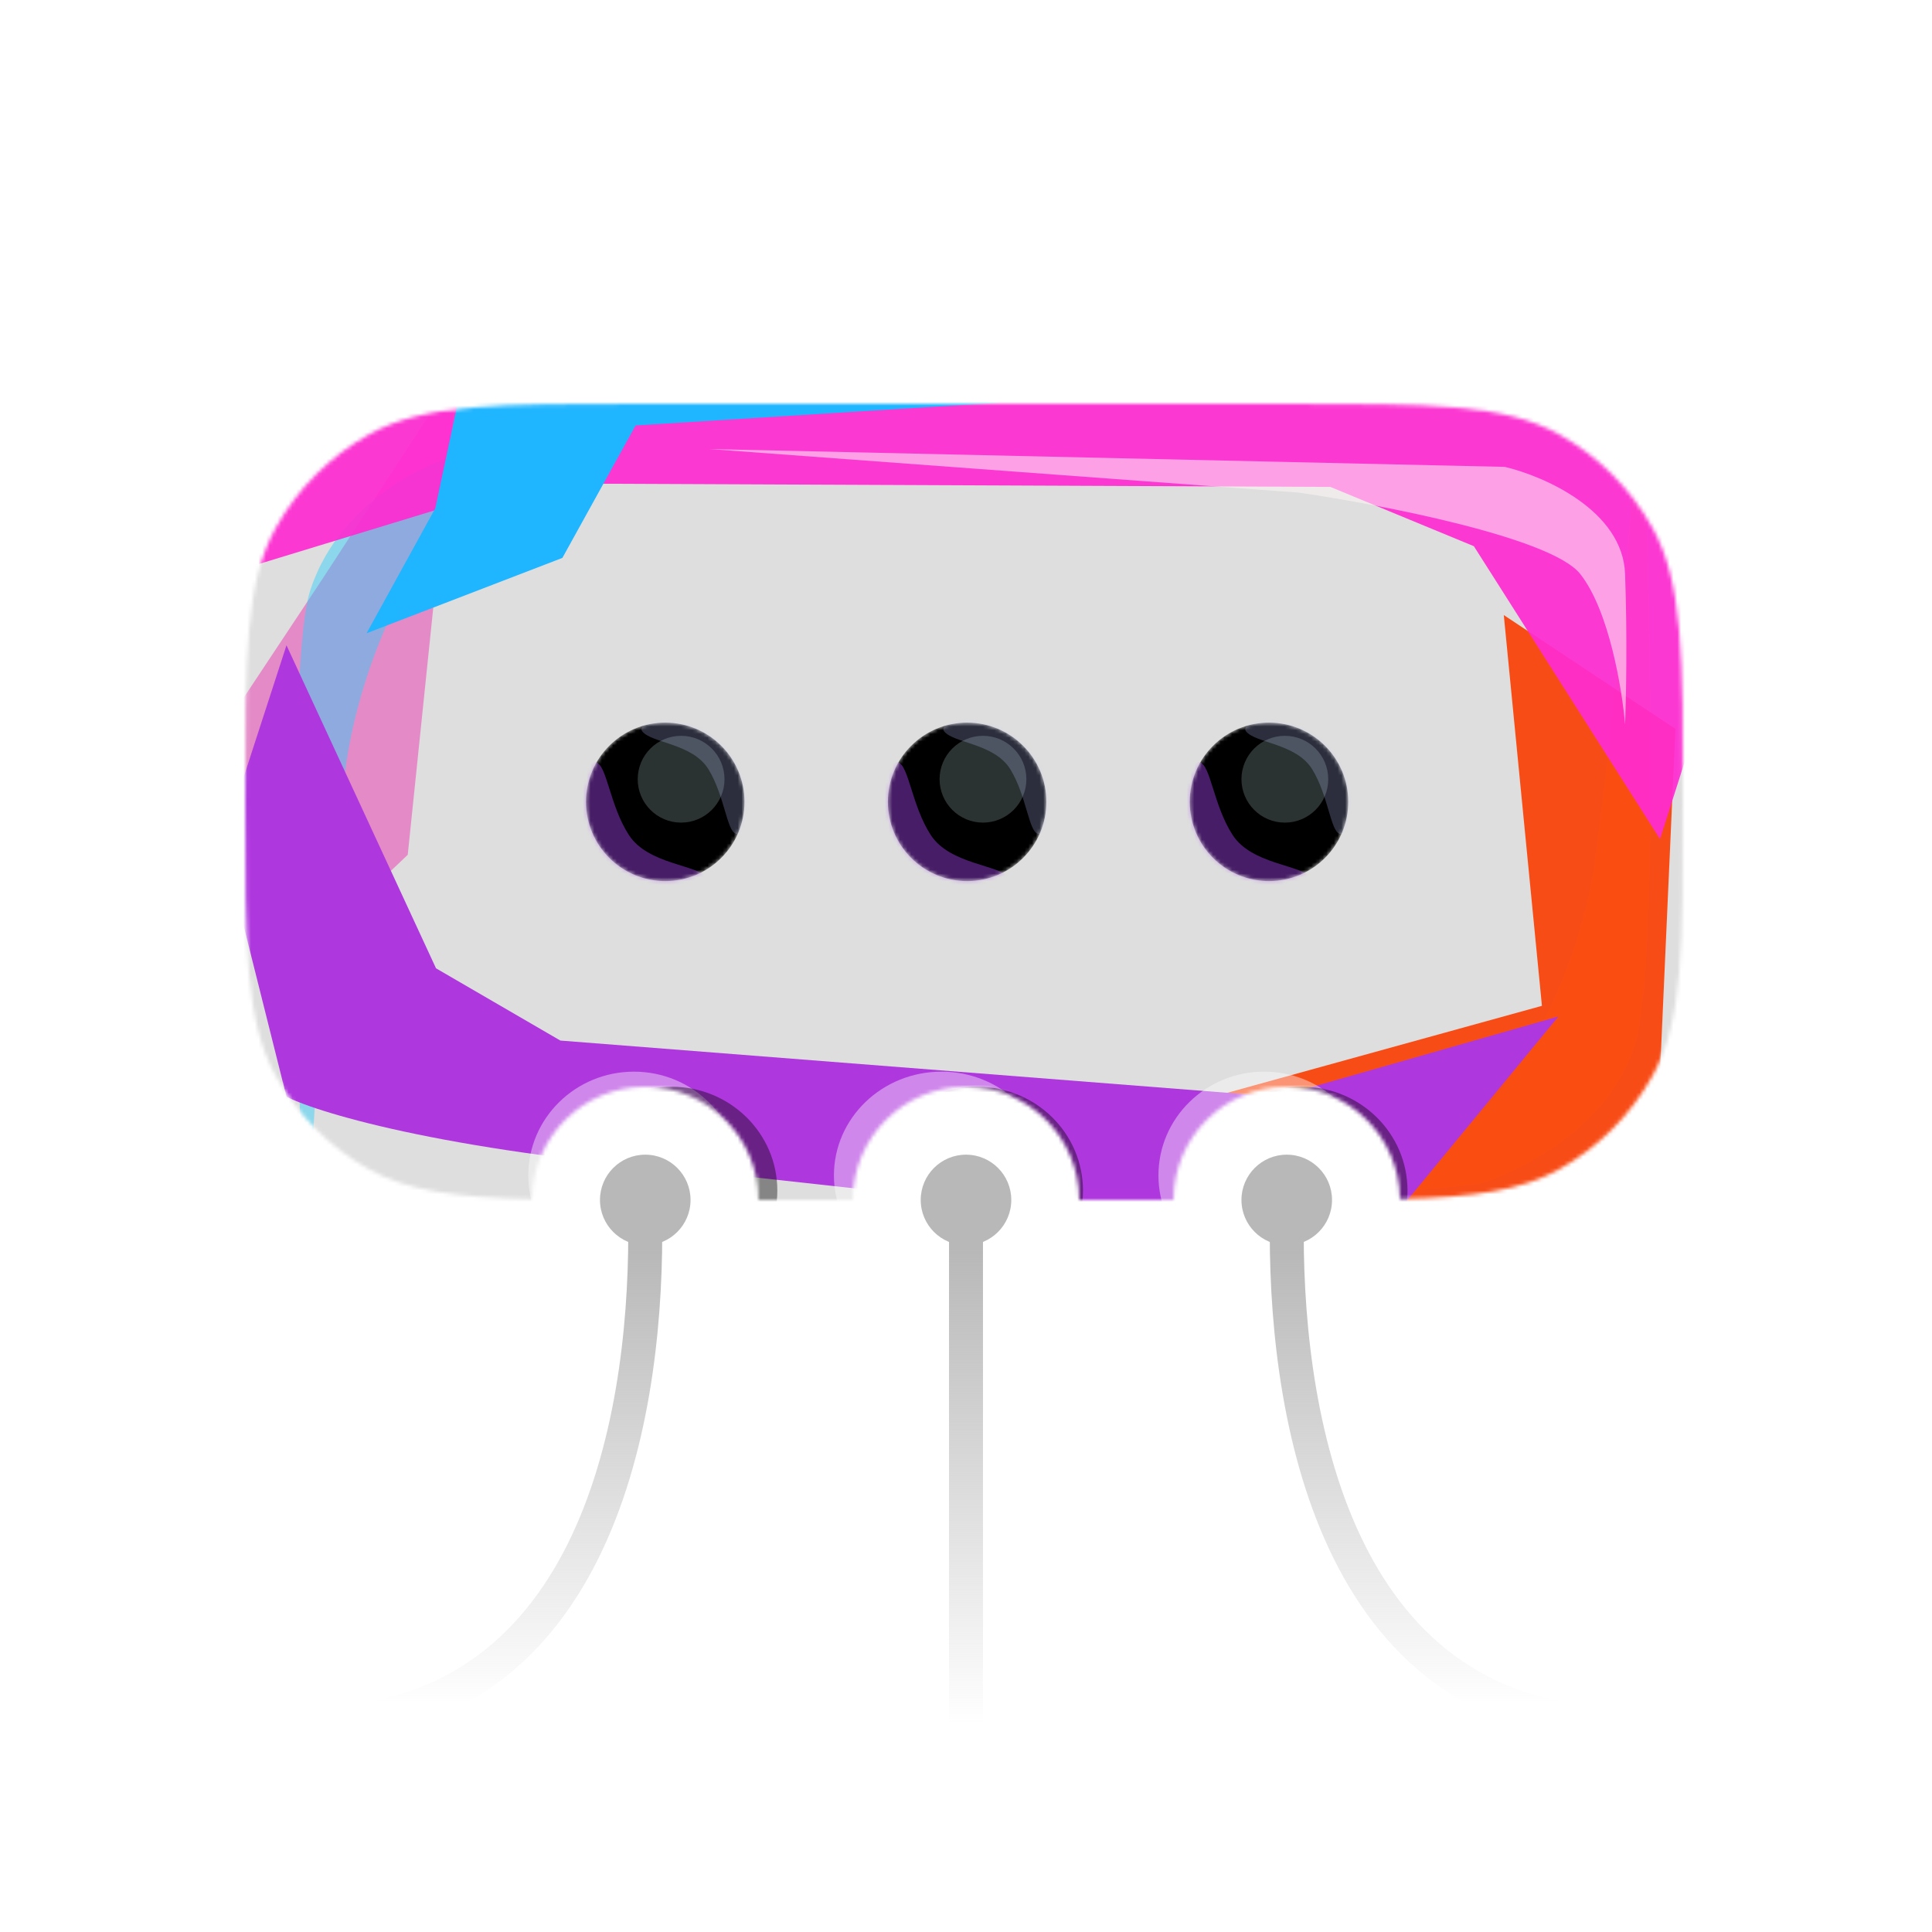
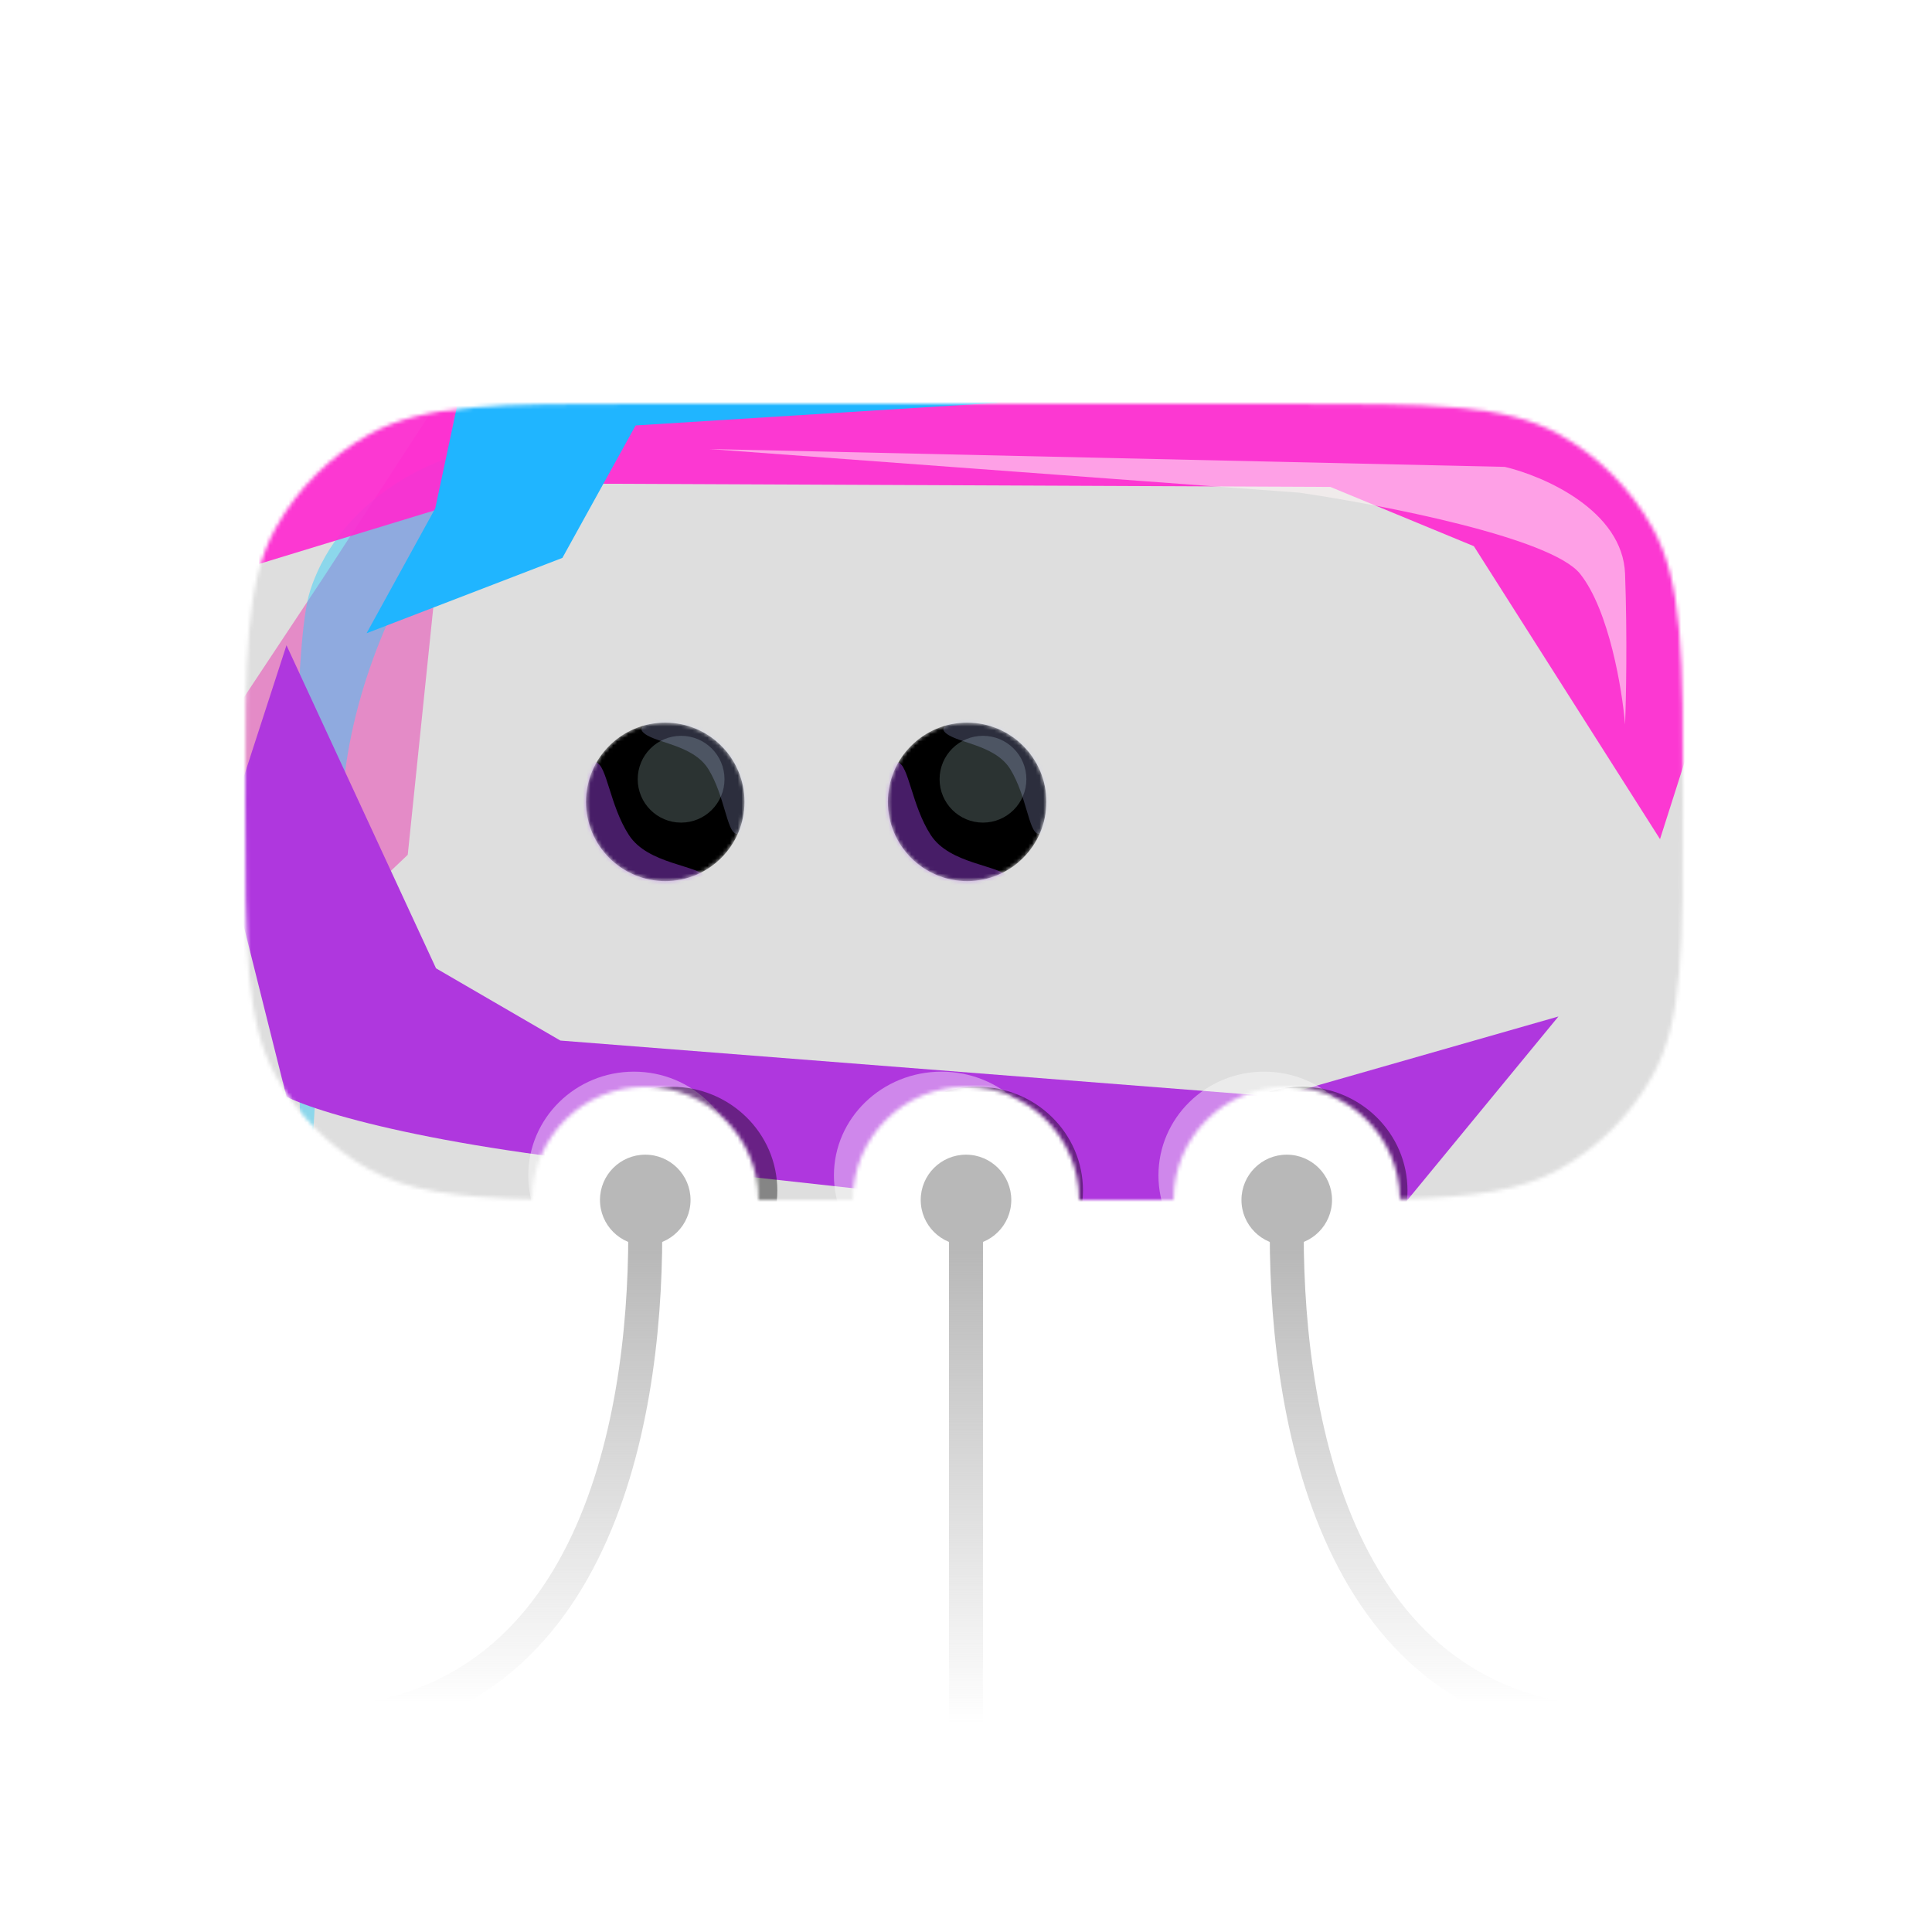
<svg xmlns="http://www.w3.org/2000/svg" width="512" height="512" viewBox="0 0 512 512" fill="none">
  <mask id="mask0_4_232" style="mask-type:alpha" maskUnits="userSpaceOnUse" x="65" y="107" width="381" height="211">
    <path d="M340.5 107C379.272 107 398.659 107 413.203 115.122C423.555 120.903 432.097 129.445 437.878 139.797C446 154.341 446 173.728 446 212.5C446 251.272 446 270.659 437.878 285.203C432.097 295.555 423.555 304.097 413.203 309.878C403.098 315.521 390.655 317.241 370.996 317.767C370.871 301.306 357.491 288 341 288C324.431 288 311 301.431 311 318H286C286 301.431 272.569 288 256 288C239.431 288 226 301.431 226 318H201C201 301.431 187.569 288 171 288C154.501 288 141.114 301.319 141.002 317.792C120.765 317.298 108.072 315.616 97.797 309.878C87.445 304.097 78.903 295.555 73.122 285.203C65 270.659 65 251.272 65 212.5C65 173.728 65 154.341 73.122 139.797C78.903 129.445 87.445 120.903 97.797 115.122C112.341 107 131.728 107 170.5 107H340.5Z" fill="white" />
  </mask>
  <g mask="url(#mask0_4_232)">
    <rect x="53" y="89" width="404" height="242" fill="#DEDEDE" />
    <g filter="url(#filter0_f_4_232)">
      <path d="M52.241 203.499L85.432 153.457L121.296 98.369L108.059 226.532L76.422 256.626L52.241 203.499Z" fill="#ED24AA" fill-opacity="0.44" />
    </g>
    <g filter="url(#filter1_f_4_232)">
      <path d="M109.964 299.616C135.023 309.069 322.936 305.228 291.456 305.228C259.976 305.228 184.423 295.902 156.907 291.509C129.392 287.116 104.027 272.312 93.857 261.888C83.686 251.465 74 218 74 218L77.39 261.888C77.39 261.888 84.905 290.163 109.964 299.616Z" fill="#FF9CE6" fill-opacity="0.43" />
    </g>
    <g filter="url(#filter2_f_4_232)">
      <path d="M82.19 156.539C73.629 182.907 82.38 378.774 81.542 345.945C80.704 313.117 87.797 234.095 91.353 205.291C94.909 176.487 108.686 149.667 118.59 138.801C128.495 127.935 160.906 117 160.906 117L118.152 121.629C118.152 121.629 90.75 130.17 82.19 156.539Z" fill="#2CCEFA" fill-opacity="0.46" />
    </g>
    <g filter="url(#filter3_f_4_232)">
-       <path d="M432.866 278.236C442.711 251.416 433.353 52.422 434.205 85.777C435.056 119.132 426.717 199.448 422.571 228.727C418.425 258.006 402.629 285.302 391.3 296.374C379.971 307.447 342.978 318.661 342.978 318.661L391.746 313.821C391.746 313.821 423.02 305.056 432.866 278.236Z" fill="#FFFF41" fill-opacity="0.4" />
-     </g>
+       </g>
    <g filter="url(#filter4_f_4_232)">
-       <path d="M319.507 291.189L280 349L364.067 325.876L438.487 316.324L444 193.162L398.521 163L408.627 266.557L319.507 291.189Z" fill="#FB4007" fill-opacity="0.92" />
-     </g>
+       </g>
    <g filter="url(#filter5_f_4_232)">
      <path d="M138.603 128.103L352.56 129.041L390.59 144.748L439.922 222.381L455.895 172.313L433.053 110.091C422.474 106.397 381.98 98.989 304.631 98.911L108.896 92.851L56.48 153.164L138.603 128.103Z" fill="#FF2BD1" fill-opacity="0.92" />
    </g>
    <g filter="url(#filter6_f_4_232)">
      <path d="M338.638 290.649L148.502 275.759L115.551 256.615L75.921 171L59 223.114L75.921 290.649C85.123 295.258 120.716 305.751 189.468 310.856L363.128 330L413 269.378L338.638 290.649Z" fill="#AF37DE" />
    </g>
    <g filter="url(#filter7_f_4_232)">
      <path d="M398.792 123.727L188 119L344.27 130.554C365.9 133.705 411.079 142.423 418.758 152.086C426.437 161.75 429.893 182.722 430.661 192C430.917 185.698 431.275 168.892 430.661 152.086C430.046 135.281 409.159 126.177 398.792 123.727Z" fill="#FFF5F5" fill-opacity="0.55" />
    </g>
    <g filter="url(#filter8_f_4_232)">
      <path d="M149.039 147.849L97.144 167.818L115.344 134.718L121.375 106.443L234.881 92.836L264.433 106.73L168.443 112.749L149.039 147.849Z" fill="#20B5FF" />
    </g>
    <g filter="url(#filter9_f_4_232)">
      <ellipse cx="335" cy="311.5" rx="28" ry="27.5" fill="white" fill-opacity="0.4" />
    </g>
    <g filter="url(#filter10_f_4_232)">
      <ellipse cx="345" cy="315.5" rx="28" ry="27.5" fill="black" fill-opacity="0.4" />
    </g>
    <g filter="url(#filter11_f_4_232)">
      <ellipse cx="249.5" cy="311.5" rx="28.5" ry="27.5" fill="white" fill-opacity="0.4" />
    </g>
    <g filter="url(#filter12_f_4_232)">
      <ellipse cx="259" cy="315.5" rx="28" ry="27.5" fill="black" fill-opacity="0.4" />
    </g>
    <g filter="url(#filter13_f_4_232)">
      <ellipse cx="168" cy="311.5" rx="28" ry="27.5" fill="white" fill-opacity="0.4" />
    </g>
    <g filter="url(#filter14_f_4_232)">
      <ellipse cx="178" cy="315.5" rx="28" ry="27.5" fill="black" fill-opacity="0.4" />
    </g>
    <mask id="mask1_4_232" style="mask-type:alpha" maskUnits="userSpaceOnUse" x="155" y="191" width="43" height="43">
      <circle cx="176.3" cy="212.5" r="21" fill="white" />
    </mask>
    <g mask="url(#mask1_4_232)">
      <circle cx="176.3" cy="212.5" r="21" fill="black" />
      <g filter="url(#filter15_f_4_232)">
        <circle cx="180.5" cy="206.5" r="11.5" fill="#D8FEFB" fill-opacity="0.2" />
      </g>
      <g filter="url(#filter16_f_4_232)">
        <path d="M166.666 221.292C171.758 229.14 184.854 229.14 187.764 232.708C190.674 236.275 165.938 241.984 156.481 228.427C147.023 214.87 155.026 201.313 157.936 202.027C160.846 202.741 161.573 213.443 166.666 221.292Z" fill="#A945F6" fill-opacity="0.42" />
      </g>
      <g filter="url(#filter17_f_4_232)">
        <path d="M187.778 203.913C183.535 196.961 172.622 196.961 170.197 193.802C167.772 190.642 188.385 185.586 196.266 197.593C204.147 209.601 197.479 221.608 195.053 220.976C192.628 220.344 192.022 210.865 187.778 203.913Z" fill="#BABFFE" fill-opacity="0.24" />
      </g>
    </g>
    <mask id="mask2_4_232" style="mask-type:alpha" maskUnits="userSpaceOnUse" x="235" y="191" width="43" height="43">
      <circle cx="256.3" cy="212.5" r="21" fill="white" />
    </mask>
    <g mask="url(#mask2_4_232)">
      <circle cx="256.3" cy="212.5" r="21" fill="black" />
      <g filter="url(#filter18_f_4_232)">
        <circle cx="260.5" cy="206.5" r="11.5" fill="#D8FEFB" fill-opacity="0.2" />
      </g>
      <g filter="url(#filter19_f_4_232)">
        <path d="M246.666 221.292C251.758 229.14 264.854 229.14 267.764 232.708C270.674 236.275 245.938 241.984 236.481 228.427C227.023 214.87 235.026 201.313 237.936 202.027C240.846 202.741 241.573 213.443 246.666 221.292Z" fill="#A945F6" fill-opacity="0.42" />
      </g>
      <g filter="url(#filter20_f_4_232)">
        <path d="M267.778 203.913C263.535 196.961 252.622 196.961 250.197 193.802C247.772 190.642 268.385 185.586 276.266 197.593C284.147 209.601 277.479 221.608 275.053 220.976C272.628 220.344 272.022 210.865 267.778 203.913Z" fill="#BABFFE" fill-opacity="0.24" />
      </g>
    </g>
    <mask id="mask3_4_232" style="mask-type:alpha" maskUnits="userSpaceOnUse" x="315" y="191" width="43" height="43">
-       <circle cx="336.3" cy="212.5" r="21" fill="white" />
-     </mask>
+       </mask>
    <g mask="url(#mask3_4_232)">
      <circle cx="336.3" cy="212.5" r="21" fill="black" />
      <g filter="url(#filter21_f_4_232)">
        <circle cx="340.5" cy="206.5" r="11.5" fill="#D8FEFB" fill-opacity="0.2" />
      </g>
      <g filter="url(#filter22_f_4_232)">
        <path d="M326.666 221.292C331.758 229.14 344.854 229.14 347.764 232.708C350.674 236.275 325.938 241.984 316.481 228.427C307.023 214.87 315.026 201.313 317.936 202.027C320.846 202.741 321.573 213.443 326.666 221.292Z" fill="#A945F6" fill-opacity="0.42" />
      </g>
      <g filter="url(#filter23_f_4_232)">
        <path d="M347.778 203.913C343.535 196.961 332.622 196.961 330.197 193.802C327.772 190.642 348.385 185.586 356.266 197.593C364.147 209.601 357.479 221.608 355.053 220.976C352.628 220.344 352.022 210.865 347.778 203.913Z" fill="#BABFFE" fill-opacity="0.24" />
      </g>
    </g>
  </g>
  <circle cx="171" cy="318" r="12" fill="#B8B8B8" />
  <circle cx="256" cy="318" r="12" fill="#B8B8B8" />
  <circle cx="341" cy="318" r="12" fill="#B8B8B8" />
  <path d="M256 327V457" stroke="url(#paint0_linear_4_232)" stroke-width="9" />
  <path d="M171 327C171 378.071 156.922 457 81 457" stroke="url(#paint1_linear_4_232)" stroke-width="9" />
  <path d="M341 327C341 378.071 355.078 457 431 457" stroke="url(#paint2_linear_4_232)" stroke-width="9" />
  <defs>
    <filter id="filter0_f_4_232" x="-22.759" y="23.369" width="219.054" height="308.256" filterUnits="userSpaceOnUse" color-interpolation-filters="sRGB">
      <feFlood flood-opacity="0" result="BackgroundImageFix" />
      <feBlend mode="normal" in="SourceGraphic" in2="BackgroundImageFix" result="shape" />
      <feGaussianBlur stdDeviation="37.5" result="effect1_foregroundBlur_4_232" />
    </filter>
    <filter id="filter1_f_4_232" x="56.2" y="200.2" width="256.6" height="123.6" filterUnits="userSpaceOnUse" color-interpolation-filters="sRGB">
      <feFlood flood-opacity="0" result="BackgroundImageFix" />
      <feBlend mode="normal" in="SourceGraphic" in2="BackgroundImageFix" result="shape" />
      <feGaussianBlur stdDeviation="8.9" result="effect1_foregroundBlur_4_232" />
    </filter>
    <filter id="filter2_f_4_232" x="55.503" y="94.1" width="128.302" height="278.443" filterUnits="userSpaceOnUse" color-interpolation-filters="sRGB">
      <feFlood flood-opacity="0" result="BackgroundImageFix" />
      <feBlend mode="normal" in="SourceGraphic" in2="BackgroundImageFix" result="shape" />
      <feGaussianBlur stdDeviation="11.45" result="effect1_foregroundBlur_4_232" />
    </filter>
    <filter id="filter3_f_4_232" x="320.078" y="59.12" width="140.23" height="282.44" filterUnits="userSpaceOnUse" color-interpolation-filters="sRGB">
      <feFlood flood-opacity="0" result="BackgroundImageFix" />
      <feBlend mode="normal" in="SourceGraphic" in2="BackgroundImageFix" result="shape" />
      <feGaussianBlur stdDeviation="11.45" result="effect1_foregroundBlur_4_232" />
    </filter>
    <filter id="filter4_f_4_232" x="204" y="87" width="316" height="338" filterUnits="userSpaceOnUse" color-interpolation-filters="sRGB">
      <feFlood flood-opacity="0" result="BackgroundImageFix" />
      <feBlend mode="normal" in="SourceGraphic" in2="BackgroundImageFix" result="shape" />
      <feGaussianBlur stdDeviation="38" result="effect1_foregroundBlur_4_232" />
    </filter>
    <filter id="filter5_f_4_232" x="-18.72" y="17.651" width="549.814" height="279.93" filterUnits="userSpaceOnUse" color-interpolation-filters="sRGB">
      <feFlood flood-opacity="0" result="BackgroundImageFix" />
      <feBlend mode="normal" in="SourceGraphic" in2="BackgroundImageFix" result="shape" />
      <feGaussianBlur stdDeviation="37.6" result="effect1_foregroundBlur_4_232" />
    </filter>
    <filter id="filter6_f_4_232" x="-15" y="97" width="502" height="307" filterUnits="userSpaceOnUse" color-interpolation-filters="sRGB">
      <feFlood flood-opacity="0" result="BackgroundImageFix" />
      <feBlend mode="normal" in="SourceGraphic" in2="BackgroundImageFix" result="shape" />
      <feGaussianBlur stdDeviation="37" result="effect1_foregroundBlur_4_232" />
    </filter>
    <filter id="filter7_f_4_232" x="165.1" y="96.1" width="288.8" height="118.8" filterUnits="userSpaceOnUse" color-interpolation-filters="sRGB">
      <feFlood flood-opacity="0" result="BackgroundImageFix" />
      <feBlend mode="normal" in="SourceGraphic" in2="BackgroundImageFix" result="shape" />
      <feGaussianBlur stdDeviation="11.45" result="effect1_foregroundBlur_4_232" />
    </filter>
    <filter id="filter8_f_4_232" x="18.544" y="14.236" width="324.489" height="232.182" filterUnits="userSpaceOnUse" color-interpolation-filters="sRGB">
      <feFlood flood-opacity="0" result="BackgroundImageFix" />
      <feBlend mode="normal" in="SourceGraphic" in2="BackgroundImageFix" result="shape" />
      <feGaussianBlur stdDeviation="39.3" result="effect1_foregroundBlur_4_232" />
    </filter>
    <filter id="filter9_f_4_232" x="286.8" y="263.8" width="96.4" height="95.4" filterUnits="userSpaceOnUse" color-interpolation-filters="sRGB">
      <feFlood flood-opacity="0" result="BackgroundImageFix" />
      <feBlend mode="normal" in="SourceGraphic" in2="BackgroundImageFix" result="shape" />
      <feGaussianBlur stdDeviation="10.1" result="effect1_foregroundBlur_4_232" />
    </filter>
    <filter id="filter10_f_4_232" x="304.4" y="275.4" width="81.2" height="80.2" filterUnits="userSpaceOnUse" color-interpolation-filters="sRGB">
      <feFlood flood-opacity="0" result="BackgroundImageFix" />
      <feBlend mode="normal" in="SourceGraphic" in2="BackgroundImageFix" result="shape" />
      <feGaussianBlur stdDeviation="6.3" result="effect1_foregroundBlur_4_232" />
    </filter>
    <filter id="filter11_f_4_232" x="200.8" y="263.8" width="97.4" height="95.4" filterUnits="userSpaceOnUse" color-interpolation-filters="sRGB">
      <feFlood flood-opacity="0" result="BackgroundImageFix" />
      <feBlend mode="normal" in="SourceGraphic" in2="BackgroundImageFix" result="shape" />
      <feGaussianBlur stdDeviation="10.1" result="effect1_foregroundBlur_4_232" />
    </filter>
    <filter id="filter12_f_4_232" x="218.4" y="275.4" width="81.2" height="80.2" filterUnits="userSpaceOnUse" color-interpolation-filters="sRGB">
      <feFlood flood-opacity="0" result="BackgroundImageFix" />
      <feBlend mode="normal" in="SourceGraphic" in2="BackgroundImageFix" result="shape" />
      <feGaussianBlur stdDeviation="6.3" result="effect1_foregroundBlur_4_232" />
    </filter>
    <filter id="filter13_f_4_232" x="119.8" y="263.8" width="96.4" height="95.4" filterUnits="userSpaceOnUse" color-interpolation-filters="sRGB">
      <feFlood flood-opacity="0" result="BackgroundImageFix" />
      <feBlend mode="normal" in="SourceGraphic" in2="BackgroundImageFix" result="shape" />
      <feGaussianBlur stdDeviation="10.1" result="effect1_foregroundBlur_4_232" />
    </filter>
    <filter id="filter14_f_4_232" x="137.4" y="275.4" width="81.2" height="80.2" filterUnits="userSpaceOnUse" color-interpolation-filters="sRGB">
      <feFlood flood-opacity="0" result="BackgroundImageFix" />
      <feBlend mode="normal" in="SourceGraphic" in2="BackgroundImageFix" result="shape" />
      <feGaussianBlur stdDeviation="6.3" result="effect1_foregroundBlur_4_232" />
    </filter>
    <filter id="filter15_f_4_232" x="155.6" y="181.6" width="49.8" height="49.8" filterUnits="userSpaceOnUse" color-interpolation-filters="sRGB">
      <feFlood flood-opacity="0" result="BackgroundImageFix" />
      <feBlend mode="normal" in="SourceGraphic" in2="BackgroundImageFix" result="shape" />
      <feGaussianBlur stdDeviation="6.7" result="effect1_foregroundBlur_4_232" />
    </filter>
    <filter id="filter16_f_4_232" x="140.7" y="190.7" width="58.6" height="57.6" filterUnits="userSpaceOnUse" color-interpolation-filters="sRGB">
      <feFlood flood-opacity="0" result="BackgroundImageFix" />
      <feBlend mode="normal" in="SourceGraphic" in2="BackgroundImageFix" result="shape" />
      <feGaussianBlur stdDeviation="5.65" result="effect1_foregroundBlur_4_232" />
    </filter>
    <filter id="filter17_f_4_232" x="162" y="182" width="46" height="47" filterUnits="userSpaceOnUse" color-interpolation-filters="sRGB">
      <feFlood flood-opacity="0" result="BackgroundImageFix" />
      <feBlend mode="normal" in="SourceGraphic" in2="BackgroundImageFix" result="shape" />
      <feGaussianBlur stdDeviation="4" result="effect1_foregroundBlur_4_232" />
    </filter>
    <filter id="filter18_f_4_232" x="235.6" y="181.6" width="49.8" height="49.8" filterUnits="userSpaceOnUse" color-interpolation-filters="sRGB">
      <feFlood flood-opacity="0" result="BackgroundImageFix" />
      <feBlend mode="normal" in="SourceGraphic" in2="BackgroundImageFix" result="shape" />
      <feGaussianBlur stdDeviation="6.7" result="effect1_foregroundBlur_4_232" />
    </filter>
    <filter id="filter19_f_4_232" x="220.7" y="190.7" width="58.6" height="57.6" filterUnits="userSpaceOnUse" color-interpolation-filters="sRGB">
      <feFlood flood-opacity="0" result="BackgroundImageFix" />
      <feBlend mode="normal" in="SourceGraphic" in2="BackgroundImageFix" result="shape" />
      <feGaussianBlur stdDeviation="5.65" result="effect1_foregroundBlur_4_232" />
    </filter>
    <filter id="filter20_f_4_232" x="242" y="182" width="46" height="47" filterUnits="userSpaceOnUse" color-interpolation-filters="sRGB">
      <feFlood flood-opacity="0" result="BackgroundImageFix" />
      <feBlend mode="normal" in="SourceGraphic" in2="BackgroundImageFix" result="shape" />
      <feGaussianBlur stdDeviation="4" result="effect1_foregroundBlur_4_232" />
    </filter>
    <filter id="filter21_f_4_232" x="315.6" y="181.6" width="49.8" height="49.8" filterUnits="userSpaceOnUse" color-interpolation-filters="sRGB">
      <feFlood flood-opacity="0" result="BackgroundImageFix" />
      <feBlend mode="normal" in="SourceGraphic" in2="BackgroundImageFix" result="shape" />
      <feGaussianBlur stdDeviation="6.7" result="effect1_foregroundBlur_4_232" />
    </filter>
    <filter id="filter22_f_4_232" x="300.7" y="190.7" width="58.6" height="57.6" filterUnits="userSpaceOnUse" color-interpolation-filters="sRGB">
      <feFlood flood-opacity="0" result="BackgroundImageFix" />
      <feBlend mode="normal" in="SourceGraphic" in2="BackgroundImageFix" result="shape" />
      <feGaussianBlur stdDeviation="5.65" result="effect1_foregroundBlur_4_232" />
    </filter>
    <filter id="filter23_f_4_232" x="322" y="182" width="46" height="47" filterUnits="userSpaceOnUse" color-interpolation-filters="sRGB">
      <feFlood flood-opacity="0" result="BackgroundImageFix" />
      <feBlend mode="normal" in="SourceGraphic" in2="BackgroundImageFix" result="shape" />
      <feGaussianBlur stdDeviation="4" result="effect1_foregroundBlur_4_232" />
    </filter>
    <linearGradient id="paint0_linear_4_232" x1="256.5" y1="331.194" x2="256.5" y2="457" gradientUnits="userSpaceOnUse">
      <stop stop-color="#B8B8B8" />
      <stop offset="1" stop-color="#B8B8B8" stop-opacity="0" />
    </linearGradient>
    <linearGradient id="paint1_linear_4_232" x1="126" y1="331.194" x2="126" y2="451.457" gradientUnits="userSpaceOnUse">
      <stop stop-color="#B8B8B8" />
      <stop offset="1" stop-color="#B8B8B8" stop-opacity="0" />
    </linearGradient>
    <linearGradient id="paint2_linear_4_232" x1="386" y1="331.194" x2="386" y2="451.457" gradientUnits="userSpaceOnUse">
      <stop stop-color="#B8B8B8" />
      <stop offset="1" stop-color="#B8B8B8" stop-opacity="0" />
    </linearGradient>
  </defs>
</svg>